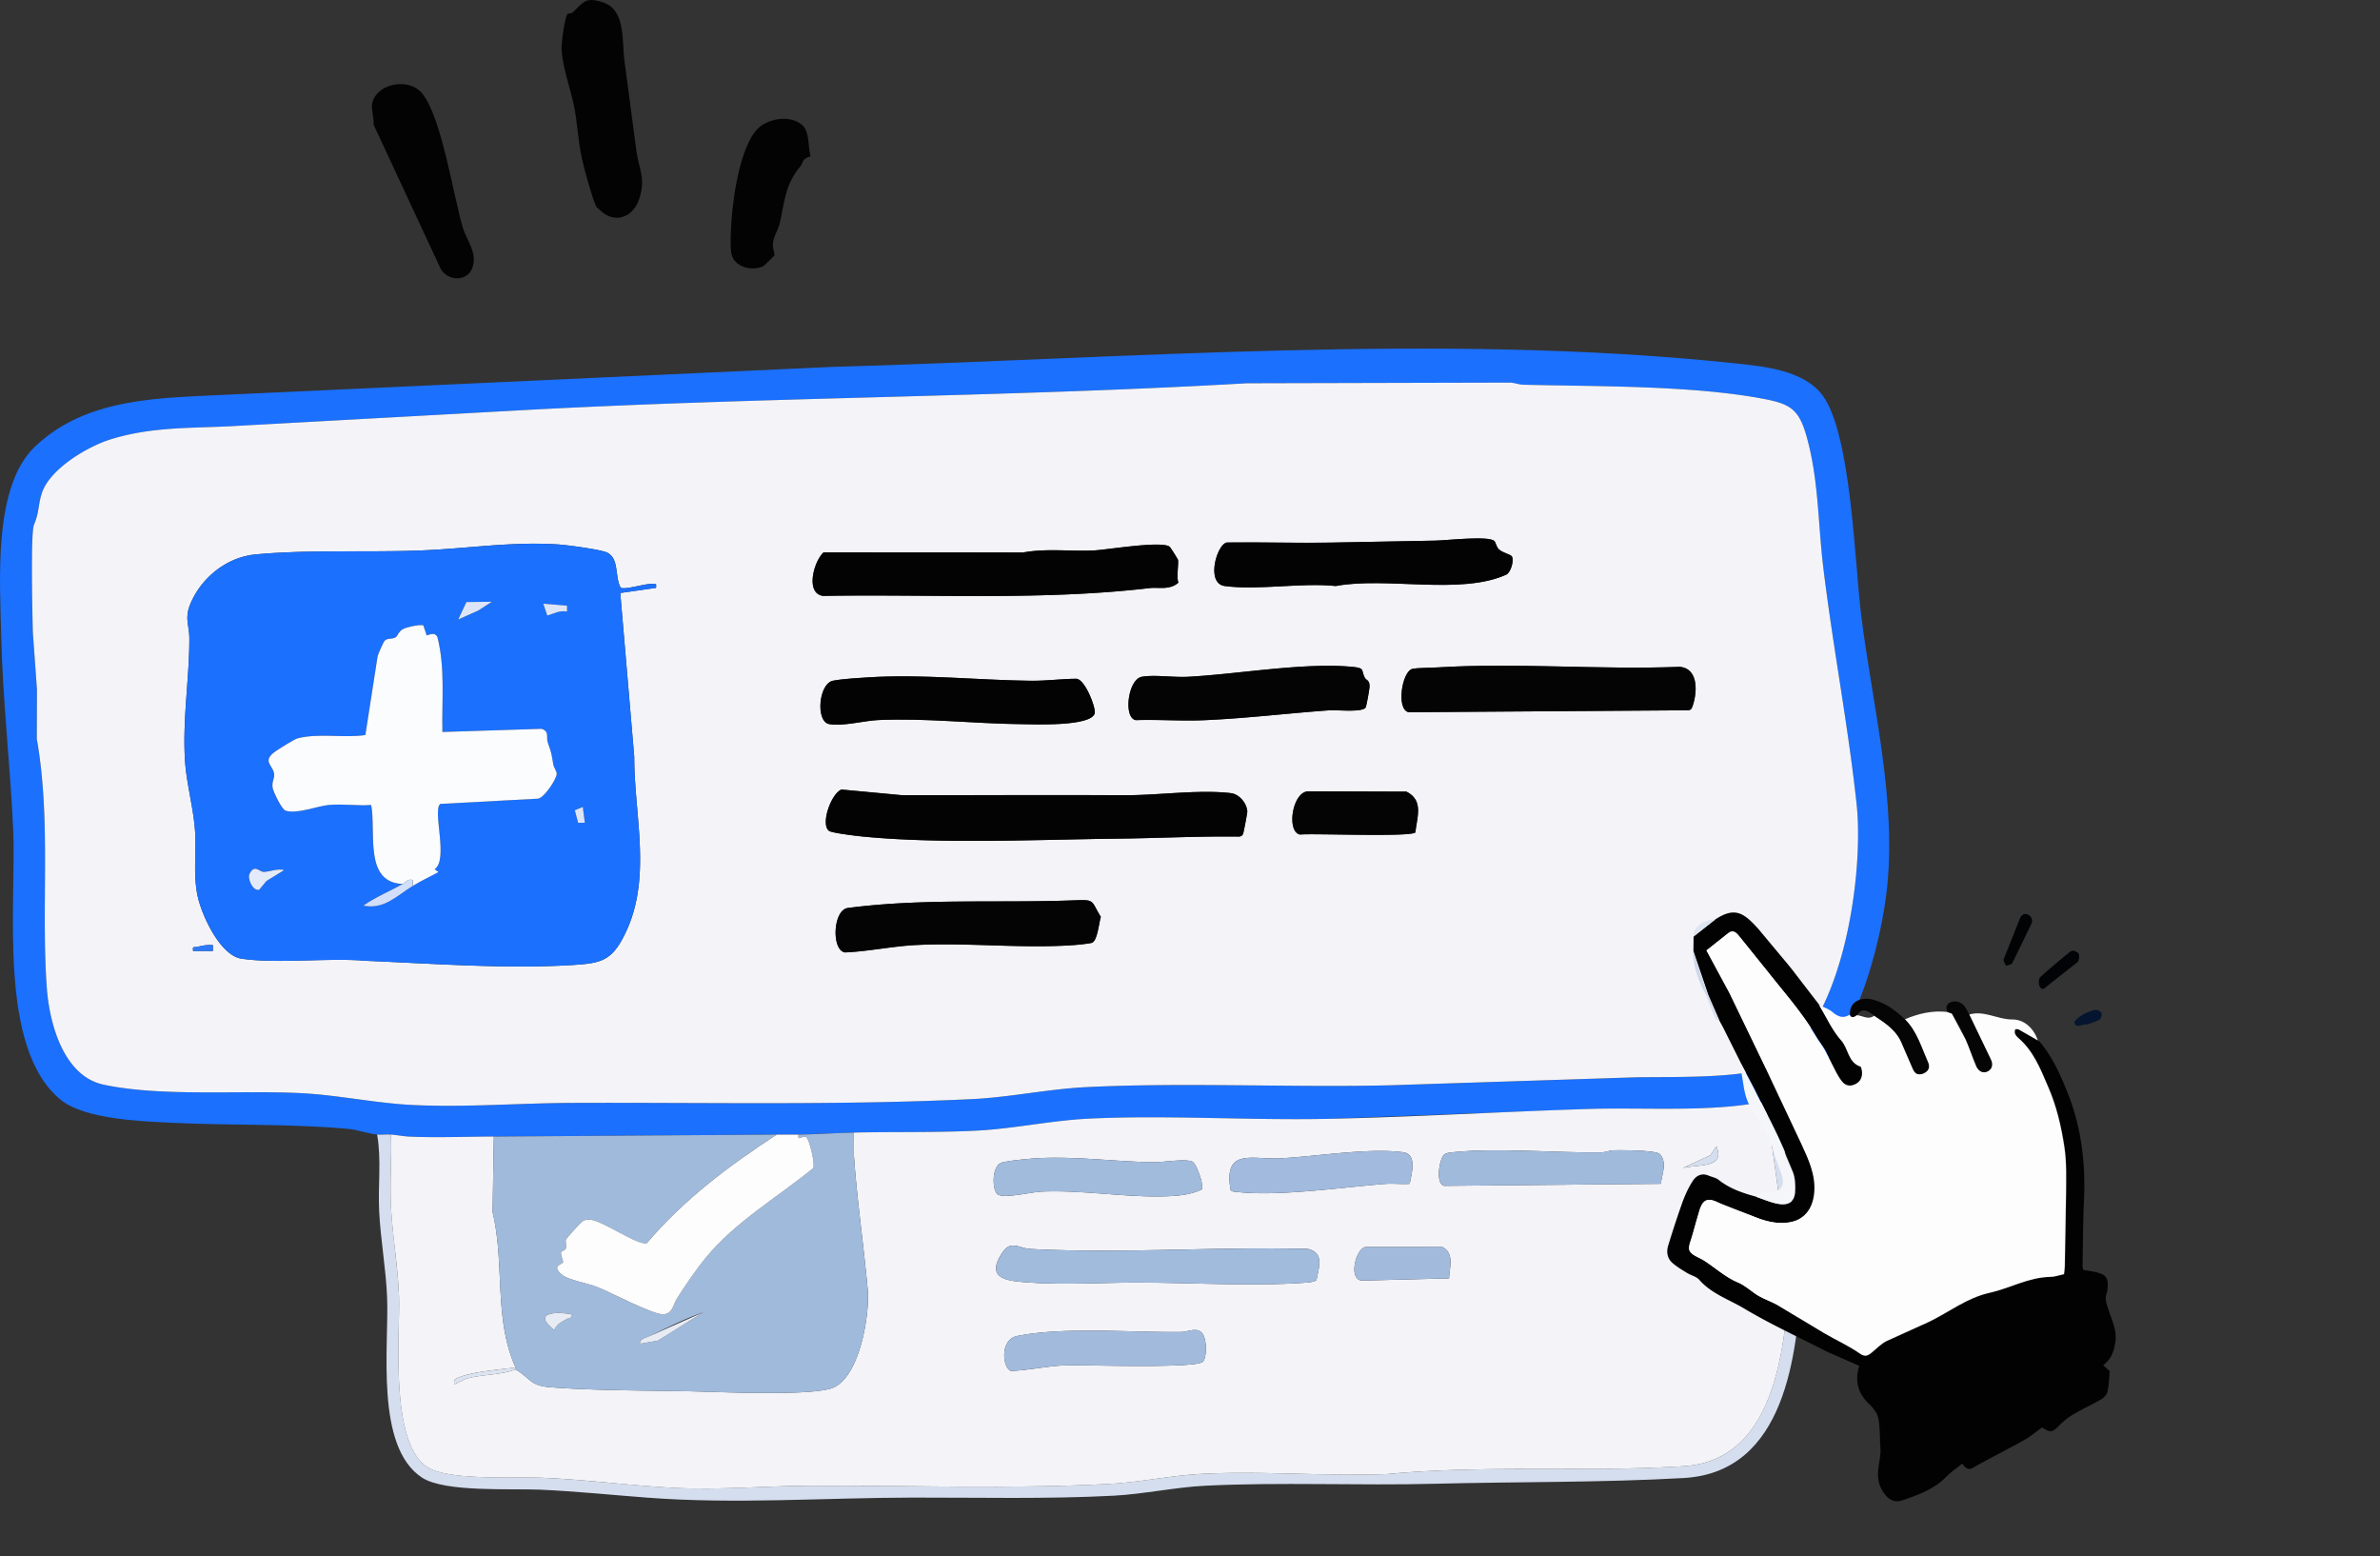
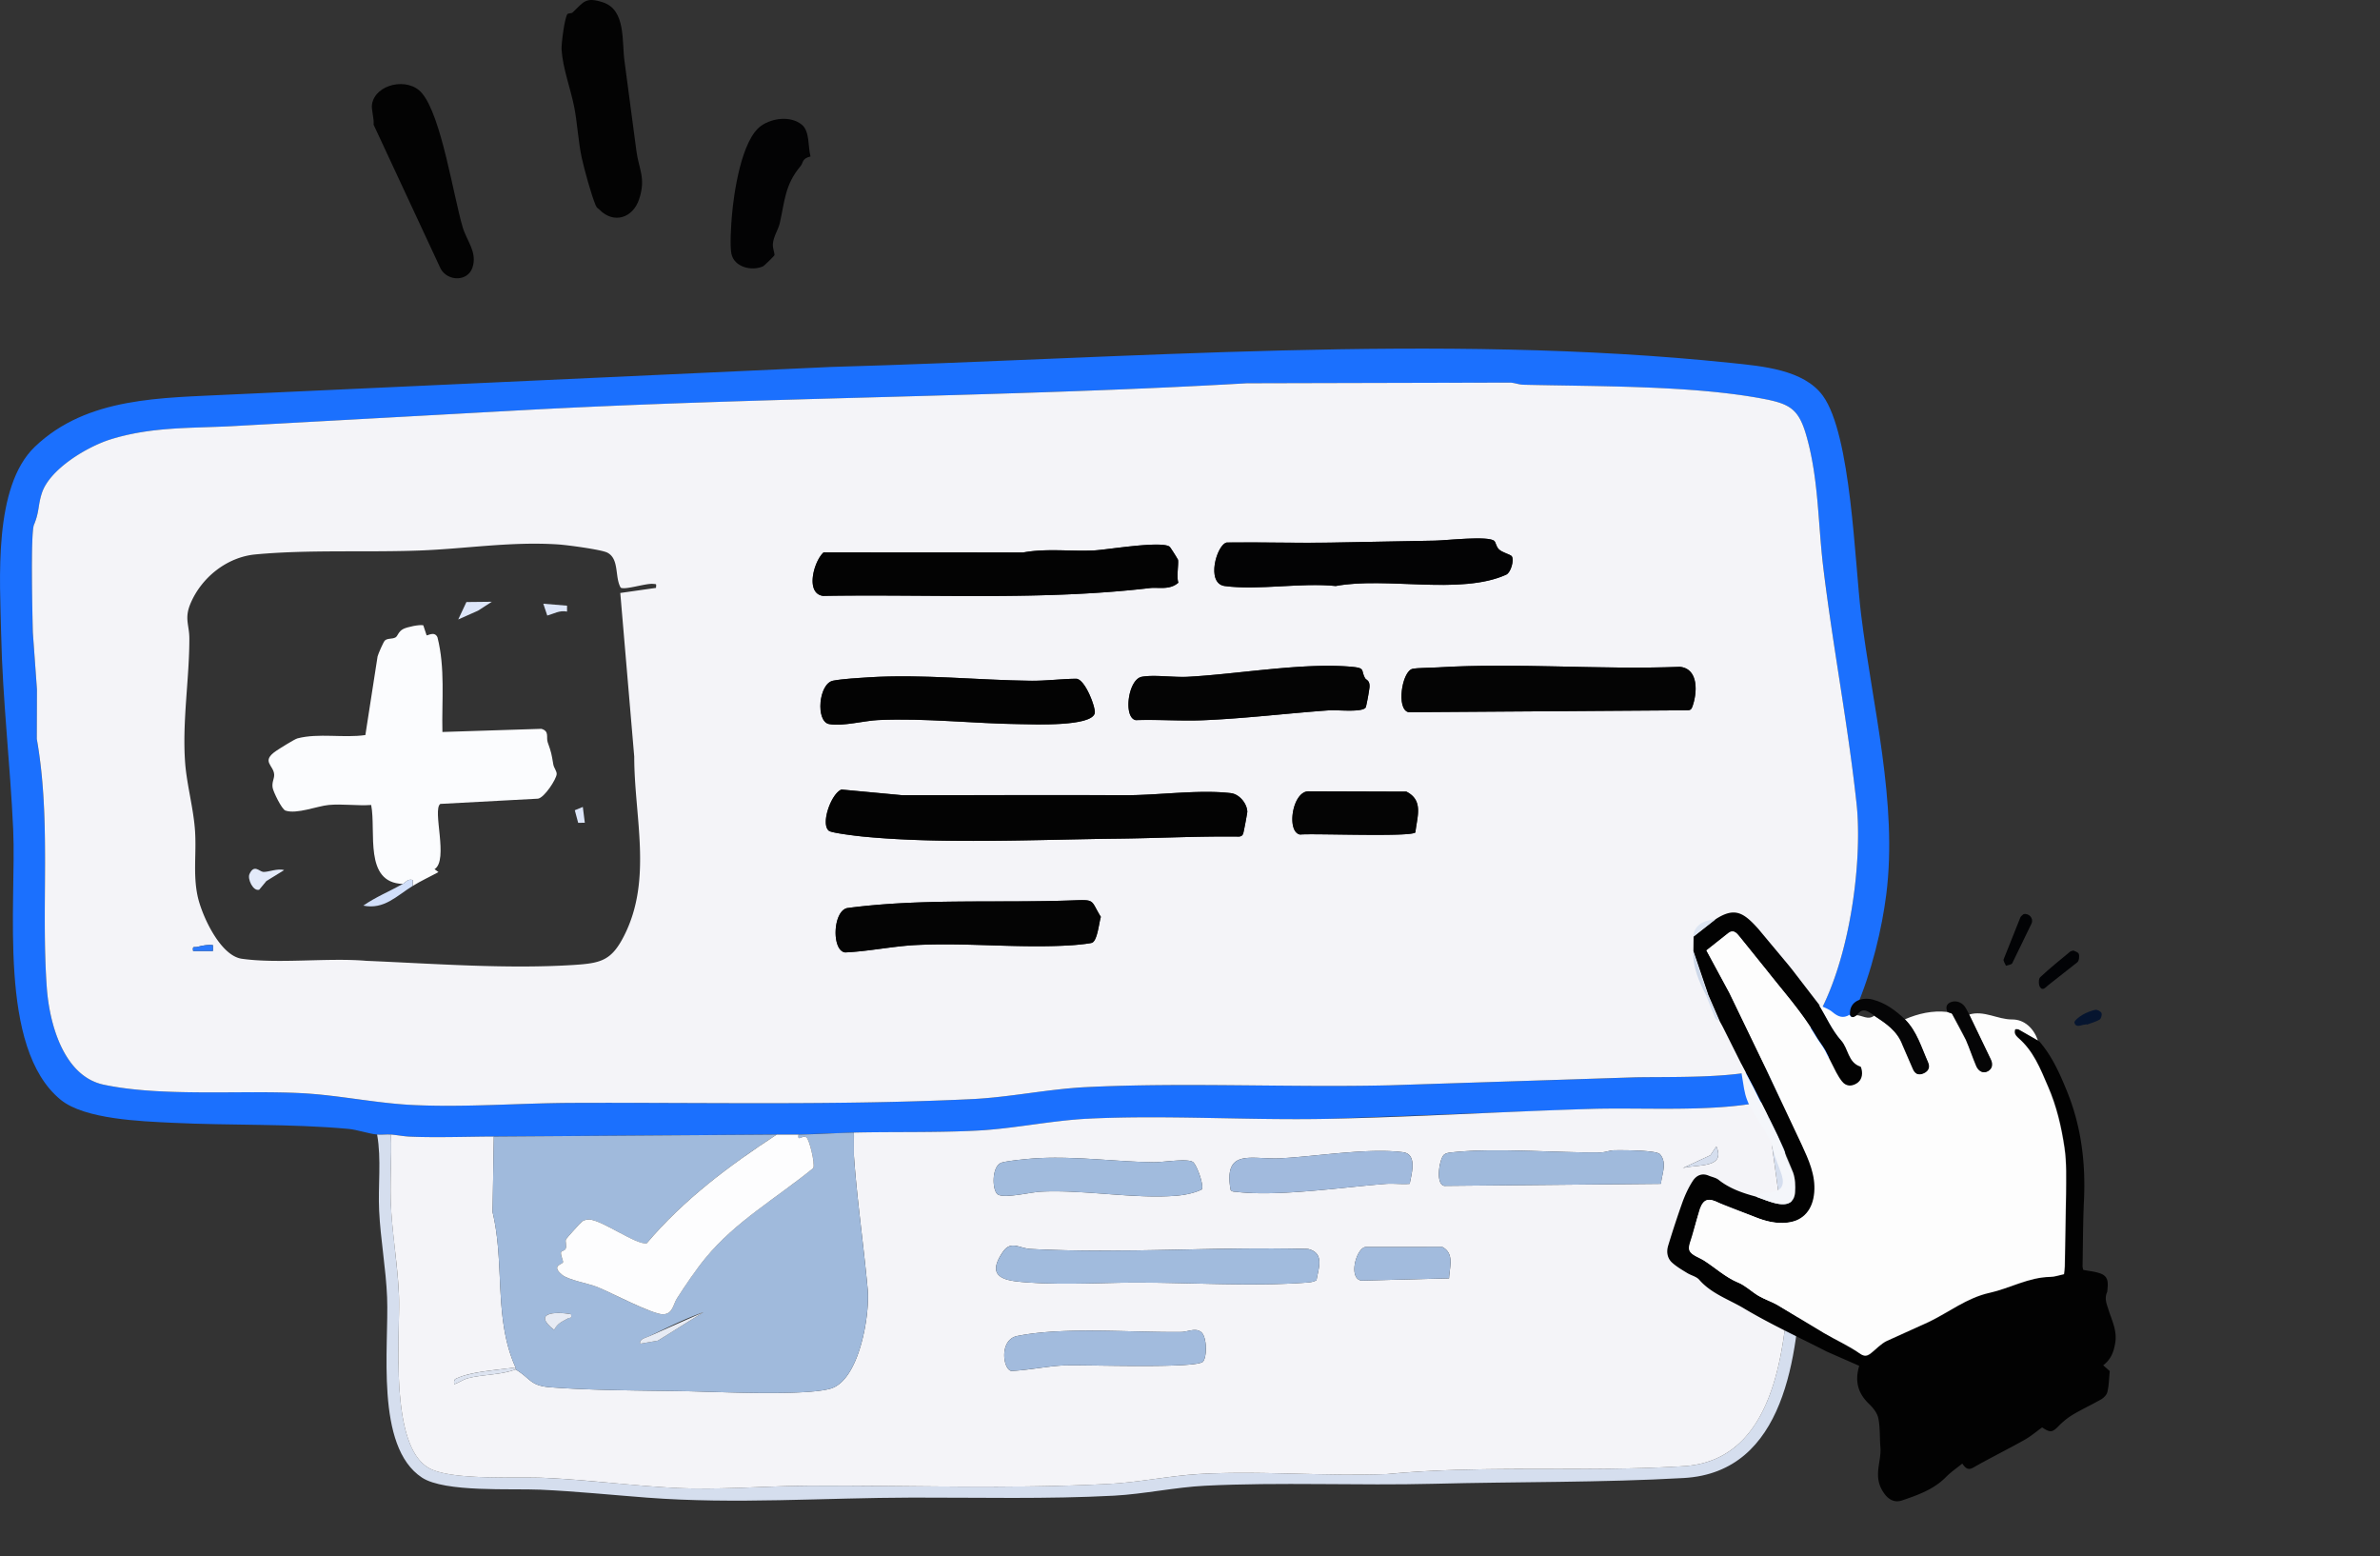
<svg xmlns="http://www.w3.org/2000/svg" width="257" height="168" fill="none">
  <rect width="100%" height="100%" fill="#333333" stroke="none" />
  <g clip-path="url(#A)">
    <path d="M191.966 118.644c-.319.118-.91.128-1.282.213-5.377 1.245-13.185.682-18.903.855l-28.405 1.071c-8.528.177-17.404-.432-25.865-.017-3.978.196-7.983 1.074-11.956 1.285-4.316.23-8.983.117-13.35.215l-5.981.213c-.782.011-1.568-.011-2.35 0l-30.548.213c-2.974.009-6.135.136-9.087.009-.626-.028-1.339-.167-2.021-.222-.491-.04-1.006.047-1.495 0-.923-.089-2.138-.524-3.123-.613-6.336-.574-12.653-.348-18.995-.657-3.328-.162-9.446-.364-12.042-2.477-6.864-5.588-4.774-21.2-5.138-29.176C1.108 82.545.277 75.526.125 68.485.001 62.626-.753 52.552 3.763 48.229c5.674-5.43 13.778-5.254 21.054-5.633l64.94-2.983c31.667-.884 65.735-3.718 97.186-.432 3.297.345 7.836.703 9.9 3.549 3.052 4.214 3.43 17.961 4.122 23.583 1.214 9.857 3.969 20.368 2.72 30.249-.885 6.994-4.302 19.318-11.719 22.079v.002zm-57.295-77.27c-26.154 1.51-52.307 1.487-78.462 2.919l-31.178 1.715c-4.514.234-8.673.051-13.095 1.427-2.493.776-6.579 3.202-7.419 5.81-.427 1.329-.256 1.996-.85 3.413-.38.91-.162 9.876-.122 11.613l.444 6.161-.017 5.343c1.572 8.858.444 17.951 1.079 26.832.278 3.888 1.805 9.567 6.144 10.49 6.259 1.329 14.75.579 21.3.914 4.074.206 8.105 1.097 12.17 1.284 5.678.262 11.441-.209 17.087-.232 14.37-.062 28.856.279 43.17-.407 4.119-.198 8.257-1.093 12.373-1.295 10.668-.524 21.941.053 32.701-.196l26.275-.852c3.636-.105 12.084.204 14.983-1.249 7.718-3.864 10.051-20.603 9.229-28.242-.921-8.532-2.572-17.058-3.604-25.592-.575-4.751-.489-9.506-1.816-14.167-.831-2.921-1.781-3.466-4.727-4.02-7.68-1.444-17.902-1.314-25.831-1.508-.506-.013-.972-.219-1.478-.23l-28.358.072.002-.002z" fill="#1b70fe" />
    <path d="M191.965 118.645l2.561 18.855c-.408 8.712-1.717 21.43-12.699 22.056-8.78.503-18.087.394-26.933.622-8.159.211-16.714-.194-24.78.213-3.202.162-6.633.904-9.82 1.072-7.248.383-14.573.194-21.779.207-9.568.017-19.102.732-28.631.006-3.849-.292-7.656-.684-11.529-.859-3.127-.142-10.333.309-12.789-1.306-5.101-3.351-3.552-14.169-3.766-19.465-.126-3.116-.714-6.259-.861-9.367-.128-2.72.258-5.526-.216-8.2.489.047 1.004-.04 1.495 0 .094 2.512-.122 5.06-.009 7.572.147 3.246.746 6.525.872 9.782.164 4.252-1.183 16.768 3.567 18.811 2.685 1.155 9.038.759 12.133.895 4.719.207 9.406.848 14.082 1.082 4.828.243 9.73-.208 14.524-.232 10.73-.053 21.817.373 32.478-.204 3.203-.173 6.629-.904 9.821-1.072 6.583-.349 13.481.271 20.097.017 10.512-1.001 21.554-.187 32.043-.852 9.982-.633 10.954-12.997 11.418-20.778l-2.562-18.642c.372-.086.964-.096 1.282-.213z" fill="#d5deee" />
    <path d="M64.765 22.661c-.192-.194-.297-.16-.446-.509-.472-1.11-1.228-3.873-1.5-5.117-.367-1.681-.468-3.671-.795-5.386-.387-2.035-1.245-4.201-1.384-6.291-.041-.611.338-3.507.635-3.839.085-.096.44-.055.562-.173 1.208-1.154 1.4-1.708 3.28-1.09 2.512.827 2.01 4.288 2.328 6.41l1.273 9.595c.258 2.018 1.053 2.936.301 5.234-.669 2.043-2.732 2.703-4.26 1.165h.004zM45.566 10.06c2.104 2.503 3.371 10.993 4.396 14.47.436 1.479 1.611 2.706 1.053 4.365-.511 1.519-2.651 1.495-3.424.132L40.343 13.46c.073-.656-.265-1.628-.173-2.201.352-2.19 3.892-2.989 5.396-1.199z" fill="#030303" />
    <path d="M86.59 13.466c.867.714.651 2.414.933 3.426-.959.232-.756.663-1.075 1.04-1.686 1.992-1.707 3.781-2.239 6.136-.162.722-.683 1.434-.75 2.256-.038.469.209 1.042.169 1.229-.019.083-1.126 1.146-1.203 1.182-1.213.575-3.177.121-3.454-1.387-.162-.884-.026-2.974.055-3.973.207-2.531 1.045-8.332 3.185-9.81 1.218-.841 3.189-1.076 4.379-.098h-.002z" fill="#030304" />
    <path d="M134.67 41.374l28.358-.072c.504.011.972.217 1.478.23 7.93.194 18.151.064 25.831 1.508 2.946.554 3.896 1.099 4.727 4.02 1.327 4.659 1.241 9.416 1.816 14.167 1.034 8.534 2.685 17.06 3.604 25.592.822 7.637-1.51 24.376-9.228 28.243-2.899 1.453-11.35 1.144-14.984 1.248l-26.275.852c-10.76.249-22.033-.328-32.701.196-4.114.203-8.254 1.1-12.373 1.295-14.314.686-28.8.346-43.17.407-5.646.024-11.409.495-17.087.233-4.065-.188-8.096-1.078-12.17-1.285-6.552-.334-15.041.415-21.3-.914-4.339-.92-5.866-6.602-6.144-10.49-.634-8.881.491-17.974-1.079-26.832l.017-5.343-.444-6.161c-.041-1.736-.258-10.703.122-11.613.592-1.417.421-2.086.85-3.413.84-2.608 4.926-5.034 7.419-5.809 4.422-1.374 8.581-1.193 13.095-1.427l31.178-1.715c26.156-1.432 52.309-1.408 78.462-2.919l-.002.002zm26.696 17.032c-.609-.603-5.221-.055-6.454-.043l-11.323.213c-3.747.062-7.415-.062-11.119-.011-1.079.205-2.288 4.423-.223 4.698 3.602.481 8.261-.386 11.982 0 5.471-1.021 13.508 1.008 18.419-1.229.506-.23.873-1.596.598-1.983-.139-.198-1.038-.403-1.391-.752-.303-.303-.322-.727-.491-.893h.002zm-94.341 5.032c-.664-1.14-.126-3.1-1.444-3.779-.649-.334-4.377-.827-5.306-.886-5.084-.335-9.965.469-14.953.656-5.798.217-12.012-.113-17.735.422-3.108.29-5.862 2.52-7.032 5.343-.656 1.581-.113 2.286-.109 3.707.015 4.31-.782 8.947-.455 13.43.173 2.371.927 5.015 1.075 7.45s-.226 4.636.276 6.968c.449 2.084 2.437 6.421 4.766 6.751 3.975.563 9.333-.13 13.447.224 7.246.302 15.197.907 22.43.443 2.924-.188 4.048-.482 5.4-3.136 3.106-6.089 1.096-12.897 1.102-19.348L66.98 64.014l3.858-.55c.028-.469.081-.394-.323-.432-.782-.077-3.05.69-3.493.405l.002.002zm59.305-4.391c-.739-.722-6.772.3-8.175.371-2.555.126-5.157-.243-7.68.224l-21.539-.013c-1.051.933-2.019 4.438-.056 4.7 11.789-.2 23.62.518 35.292-.846.923-.109 2.129.251 3.071-.584-.222-.601.048-2.086-.044-2.48a20.38 20.38 0 0 0-.872-1.374l.002.002zm21.067 14.146c-.474-.874.077-1.076-1.457-1.214-5.229-.475-12.332.807-17.732 1.084-1.453.075-3.612-.245-4.915-.002-1.494.277-2.015 4.429-.648 4.68 2.418-.083 4.858.109 7.274.011 4.544-.185 9.154-.756 13.663-1.074.782-.055 3.704.275 3.914-.358a23.54 23.54 0 0 0 .388-2.128c.047-.78-.356-.756-.489-.999h.002zm7.78-1.142c-.739.045-2.04.04-2.627.149-1.169.217-1.82 4.435-.427 4.689l30.122-.211c.282-.009.395-.102.491-.362.543-1.453.737-4.129-1.343-4.331-8.641.337-17.615-.46-26.218.068l.002-.002zm-61.308 1.065c-1.068.066-2.912.175-3.905.366-1.576.305-1.867 4.423-.431 4.685s3.764-.366 5.332-.435c5.078-.226 10.309.388 15.381.443 1.292.015 7.681.294 7.974-1.204.113-.579-1.036-3.632-1.989-3.698-1.653.013-3.257.237-4.917.219-5.717-.066-11.745-.726-17.444-.375v-.002zm-3.004 12.115c-1.126.443-2.288 3.747-1.352 4.461.308.234 3.042.556 3.655.616 8.487.831 18.937.322 27.544.226 4.354-.049 8.688-.275 13.041-.222.268-.013.413-.094.498-.356.051-.151.44-2.199.436-2.316-.028-.886-.84-1.909-1.786-2.019-3.499-.407-7.906.251-11.548.226-7.921-.055-15.945 0-23.925 0l-6.564-.614.002-.002zm61.975 4.621c.184-1.691.908-3.449-.976-4.395l-10.621-.034c-1.722.104-2.335 4.393-.861 4.668 1.513-.136 12.129.298 12.461-.239h-.003zm-36.755 7.337c-8.188.313-16.434-.234-24.583.835-1.587.313-1.715 4.632-.233 4.793 2.523-.115 5.159-.675 7.654-.798 5.637-.282 11.279.389 16.893.017.416-.028 1.805-.162 2.091-.258.596-.2.763-2.167.968-2.797-1.092-1.76-.596-1.875-2.79-1.792zm-93.093 4.838c-.56-.049-1.104.036-1.643.183-.365.1-.594-.153-.494.454h2.136v-.637zm167.691 16.831l2.562 18.643c-.462 7.782-1.436 20.146-11.418 20.777-10.489.665-21.531-.149-32.043.852-6.618.254-13.514-.366-20.097-.017-3.192.168-6.618.899-9.82 1.072-10.662.577-21.749.151-32.479.204-4.796.024-9.698.475-14.524.232-4.674-.234-9.363-.875-14.082-1.082-3.095-.136-9.448.262-12.134-.895-4.751-2.043-3.401-14.559-3.567-18.811-.126-3.255-.724-6.536-.872-9.782-.113-2.512.103-5.06.009-7.572.681.056 1.395.194 2.021.222 2.952.128 6.114 0 9.087-.009l-.133 8.166c1.342 5.571.098 11.502 2.482 16.76-1.722.253-4.514.421-6.086 1.067-.427.175-.62.181-.536.743.521-.17.923-.498 1.487-.647 1.624-.424 3.523-.333 5.135-.95 1.63.967 1.54 1.755 3.73 1.926 4.458.345 9.999.351 14.526.426 3.482.057 12.947.541 15.761-.279 3.095-.904 4.255-7.949 4.007-10.701-.436-4.804-1.158-9.668-1.491-14.491-.056-.812.032-1.638 0-2.448 4.366-.098 9.034.015 13.349-.215 3.974-.211 7.979-1.089 11.957-1.285 8.463-.415 17.337.196 25.865.017 9.439-.196 18.956-.786 28.405-1.071 5.718-.173 13.526.39 18.903-.855l-.005.003zm-8.972 7.241c1.575-.428 4.666.062 3.628-2.339l-.643.952-2.985 1.387zm-2.358 1.696c.092-1.053.703-2.244-.096-3.188-.389-.46-4.136-.443-4.924-.432-.504.006-.972.226-1.478.23-4.954.055-11.292-.522-16.034-.008-.295.032-.684.063-.904.268-.498.464-.938 3.198.051 3.353l23.383-.223h.002zm-27.13 0c.199-1.066.853-3.211-.726-3.411-3.772-.48-9.314.451-13.249.66-3.016.16-6.171-1.18-5.361 3.413.151.219.414.183.645.211 4.42.535 11.439-.503 16.034-.861.88-.068 1.779.056 2.66-.012h-.003zm-22.455.615c.271-.439-.524-2.614-.929-2.948-.552-.45-3.279.021-4.279.006-4.123-.062-8.455-.671-12.593-.432-.827.047-3.102.26-3.8.471-1.12.338-1.06 3.133-.37 3.468.814.394 3.484-.273 4.584-.33 4.619-.239 9.993.79 14.546.445.95-.073 1.991-.269 2.841-.68zm56.641 2.591c-1.256.5-2.591.856-3.832 1.395-.263.115-.857.205-.866.518l4.7-.209v-1.704h-.002zm-5.127 1.919h-.425v.209h.425v-.209zm-39.124 5.288c.226-1.344.897-2.944-.917-3.383-9.984-.264-19.973.524-29.913.006-1.324-.068-2.155-.986-3.065.358-2.015 2.974.66 3.117 3.052 3.274 3.954.262 7.909-.014 11.758-.006 5.635.015 12.388.42 17.953.006.393-.029.784-.059 1.13-.259l.002.004zm14.316-.207c.056-1.248.599-2.669-.715-3.383l-8.336.004c-.989.186-1.843 3.366-.427 3.624l9.478-.243v-.002zm-26.728 5.837c-.593-.556-1.506-.055-2.181-.046-5.306.072-12.695-.586-17.724.432-1.967.398-1.55 3.605-.632 3.773 1.876-.081 3.892-.52 5.736-.601s14.344.384 14.968-.411c.444-.567.408-2.606-.167-3.145v-.002z" fill="#f4f4f8" />
    <path d="M92.205 122.267v2.447c.333 4.824 1.055 9.687 1.491 14.491.25 2.753-.91 9.798-4.007 10.701-2.813.82-12.277.337-15.761.279-4.527-.077-10.068-.083-14.526-.426-2.19-.17-2.102-.956-3.73-1.926v-.213c-2.384-5.258-1.141-11.189-2.482-16.759l.132-8.166 30.548-.213c-5.138 3.355-10.049 7.026-14.031 11.732-1.087.226-4.77-2.474-6.178-2.559a1.38 1.38 0 0 0-.79.19c-.111.068-1.7 1.817-1.752 1.936-.122.279.107.639-.032 1.004-.098.26-.487.249-.511.407-.056.372.299.973.203 1.105-.164.222-1.258.354-.092 1.317.701.577 2.852.935 3.805 1.319 1.421.573 5.977 2.976 7.105 2.948 1.06-.026 1.081-1.05 1.5-1.706.899-1.409 2.038-3.09 3.091-4.374 3.234-3.943 7.724-6.506 11.634-9.704.212-.511-.444-3.121-.743-3.315-.453-.292-.976.535-.857-.302 2.004-.028 3.982-.169 5.981-.213h.002zm-30.55 19.599c-1.788-.307-4.178-.141-1.818 1.702.397-.762.867-.88 1.512-1.257.197-.115.421.109.306-.447v.002zm14.315-.211c-1.982.686-3.928 1.679-5.843 2.586-.37.175-1.136.307-.991.818l1.908-.332 4.928-3.072h-.002z" fill="#a0badc" />
    <path d="M86.223 122.479c-.122.838.404.011.857.303.299.194.955 2.804.743 3.315-3.909 3.198-8.402 5.76-11.634 9.704-1.053 1.284-2.192 2.965-3.091 4.373-.419.656-.438 1.679-1.5 1.707-1.128.027-5.684-2.378-7.105-2.949-.953-.383-3.104-.741-3.804-1.318-1.166-.961-.071-1.095.092-1.317.098-.132-.258-.735-.203-1.106.023-.157.412-.149.511-.407.139-.364-.09-.726.032-1.003.053-.119 1.641-1.868 1.752-1.936.231-.141.521-.207.79-.19 1.406.085 5.091 2.784 6.178 2.559 3.982-4.706 8.893-8.377 14.031-11.732h2.35l.002-.003z" fill="#fdfdfe" />
-     <path d="M67.025 63.438c.442.285 2.711-.481 3.493-.405.406.04.352-.036.322.432l-3.858.55 1.506 17.669c-.006 6.449 2.004 13.257-1.102 19.348-1.354 2.654-2.478 2.946-5.4 3.136-7.233.464-15.184-.143-22.43-.443-4.114-.354-9.472.338-13.447-.224-2.331-.33-4.317-4.666-4.766-6.751-.502-2.333-.135-4.629-.276-6.968s-.901-5.079-1.075-7.45c-.327-4.482.47-9.12.455-13.43-.004-1.421-.547-2.126.109-3.707 1.171-2.823 3.924-5.053 7.032-5.343 5.723-.535 11.937-.204 17.735-.422 4.988-.185 9.869-.991 14.953-.656.927.062 4.657.552 5.306.886 1.318.68.778 2.637 1.444 3.779l-.002-.002zM53.11 64.961l-2.745.032-.884 1.883 2.14-.952 1.489-.961v-.002zm8.122.424l-2.563-.213.429 1.278c.748-.202 1.299-.586 2.136-.428v-.637h-.002zM44.568 95.637c.882-.545 1.863-.997 2.775-1.493l-.425-.315c1.557-.961-.271-6.421.626-7.045l10.542-.565c.692-.096 2.004-2.118 2.021-2.657.013-.339-.297-.656-.363-1.04-.199-1.17-.205-1.268-.602-2.382-.194-.547.216-1.204-.688-1.462l-10.685.341c-.079-3.43.316-6.877-.534-10.226-.323-.707-1.087-.136-1.173-.211l-.357-1.08c-.421-.102-1.737.183-2.149.39-.555.279-.602.771-.846.914-.35.207-.867.066-1.156.341-.152.145-.72 1.444-.786 1.719l-1.318 8.485c-2.337.341-5.05-.236-7.331.358-.312.081-1.901 1.08-2.288 1.34-1.698 1.146-.282 1.549-.229 2.559.023.456-.265.81-.167 1.425.068.43.985 2.335 1.384 2.471 1.213.413 3.429-.486 4.663-.605 1.461-.141 3.11.107 4.595 0 .558 2.887-.831 8.389 3.418 8.524-1.425.79-2.976 1.434-4.272 2.341 2.247.456 3.582-1.042 5.34-2.128h.004zm18.369-8.524l-.867.356.363 1.357.718-.008-.214-1.707v.002zM30.68 93.934c-.688-.226-1.73.23-2.254.192-.408-.03-.989-.88-1.489.241-.235.524.399 1.888 1.055 1.681l.775-.937 1.914-1.176h-.002z" fill="#1b70fe" />
    <path d="M90.866 85.232l6.565.614h23.926c3.642.025 8.049-.633 11.548-.226.946.111 1.758 1.133 1.786 2.02a40.44 40.44 0 0 1-.436 2.316c-.088.26-.231.343-.498.356-4.353-.053-8.688.173-13.041.222-8.609.096-19.057.605-27.544-.226-.615-.06-3.35-.381-3.655-.616-.936-.714.226-4.018 1.352-4.461l-.002.002zm35.465-26.185a19.55 19.55 0 0 1 .872 1.374c.091.394-.178 1.879.044 2.48-.942.835-2.149.475-3.071.584-11.673 1.361-23.503.645-35.293.846-1.963-.262-.995-3.766.056-4.7l21.539.013c2.523-.467 5.125-.098 7.68-.224 1.403-.068 7.436-1.093 8.175-.371l-.002-.002z" fill="#030303" />
    <path d="M155.176 72.052c8.603-.528 17.577.269 26.218-.068 2.081.204 1.886 2.88 1.344 4.331-.097.26-.212.352-.492.362l-30.122.211c-1.393-.254-.741-4.472.427-4.689.587-.109 1.888-.104 2.628-.149l-.003.002z" fill="#040404" />
    <path d="M161.366 58.407c.169.168.188.59.492.893.35.349 1.249.554 1.39.752.274.388-.094 1.751-.598 1.983-4.911 2.237-12.947.209-18.418 1.229-3.721-.386-8.38.484-11.982 0-2.066-.277-.857-4.493.222-4.698 3.704-.051 7.415.07 11.119.011l11.324-.213c1.232-.013 5.845-.56 6.453.043h-.002z" fill="#030304" />
    <path d="M93.87 73.116c5.701-.352 11.73.309 17.444.375 1.662.019 3.264-.207 4.917-.219.951.066 2.1 3.119 1.989 3.698-.291 1.498-6.68 1.219-7.974 1.204-5.072-.057-10.303-.669-15.381-.443-1.568.07-3.841.707-5.332.435s-1.145-4.38.431-4.685c.993-.192 2.837-.3 3.905-.366v.002z" fill="#030303" />
    <path d="M116.085 97.19c2.196-.085 1.699.032 2.79 1.792-.205.629-.372 2.594-.968 2.797-.286.096-1.672.23-2.091.257-5.616.373-11.255-.298-16.893-.017-2.497.124-5.133.686-7.654.799-1.483-.162-1.354-4.48.233-4.793 8.15-1.07 16.395-.52 24.583-.835zm31.312-23.996c.133.243.536.217.489.999a24.2 24.2 0 0 1-.388 2.128c-.212.633-3.132.302-3.914.358-4.509.317-9.119.888-13.663 1.074-2.414.098-4.856-.092-7.274-.011-1.369-.251-.846-4.403.648-4.68 1.303-.243 3.462.077 4.915.002 5.4-.275 12.501-1.559 17.732-1.084 1.534.139.983.341 1.457 1.214h-.002zm5.444 16.659c-.329.537-10.948.102-12.461.239-1.474-.275-.858-4.563.861-4.668l10.621.034c1.887.946 1.16 2.704.977 4.395h.002z" fill="#040404" />
    <path d="M22.992 102.028v.637h-2.136c-.1-.608.128-.354.494-.454.538-.147 1.083-.232 1.643-.183z" fill="#2b7afd" />
    <path d="M142.157 138.208c-.346.2-.739.23-1.13.26-5.567.413-12.319.008-17.952-.006-3.85-.011-7.804.266-11.758.006-2.395-.158-5.067-.3-3.053-3.274.91-1.345 1.741-.429 3.066-.358 9.942.517 19.928-.271 29.913-.007 1.814.439 1.143 2.039.916 3.383l-.002-.004z" fill="#a1bbdd" />
    <path d="M179.352 127.795l-23.383.224c-.989-.156-.549-2.889-.051-3.354.22-.204.609-.236.904-.268 4.74-.511 11.078.064 16.034.009.504-.007.972-.224 1.478-.231.788-.01 4.533-.027 4.924.433.799.944.188 2.135.096 3.187h-.002z" fill="#a0badc" />
    <path d="M129.767 128.41c-.85.411-1.89.609-2.841.68-4.552.345-9.927-.684-14.545-.446-1.098.058-3.771.725-4.585.331-.692-.335-.749-3.13.37-3.469.699-.213 2.974-.424 3.8-.47 4.138-.239 8.47.37 12.593.432 1.002.015 3.73-.456 4.279-.006.406.332 1.201 2.507.929 2.948z" fill="#a1bbdd" />
    <path d="M129.746 143.838c.575.537.611 2.578.167 3.145-.624.794-13.041.328-14.968.411s-3.86.52-5.736.601c-.919-.169-1.335-3.375.632-3.773 5.029-1.016 12.418-.36 17.724-.433.673-.008 1.585-.509 2.181.047v.002z" fill="#a2bbdd" />
    <path d="M152.224 127.795c-.878.068-1.78-.057-2.66.013-4.593.358-11.614 1.395-16.034.861-.229-.028-.492.008-.645-.211-.81-4.593 2.345-3.253 5.361-3.413 3.935-.209 9.477-1.14 13.249-.661 1.579.201.925 2.348.726 3.411h.003z" fill="#a1badd" />
    <path d="M156.474 138.001l-9.478.243c-1.419-.258-.564-3.436.427-3.624l8.335-.004c1.314.716.769 2.135.716 3.383v.002z" fill="#a2bbdd" />
    <path d="M186.408 131.001v1.704l-4.697.209c.008-.315.602-.405.865-.518 1.241-.539 2.576-.894 3.832-1.395z" fill="#d5deee" />
    <path d="M55.676 147.618v.213c-1.613.618-3.512.526-5.135.95-.564.147-.966.478-1.487.648-.083-.56.109-.569.536-.744 1.574-.643 4.366-.813 6.086-1.067z" fill="#dce3f0" />
    <path d="M181.711 126.099l2.984-1.387.643-.952c1.036 2.401-2.055 1.911-3.627 2.339zm-.428 6.821h-.426v.209h.426v-.209z" fill="#d5deee" />
    <path d="M75.969 141.655l-4.928 3.072-1.908.333c-.145-.512.622-.644.991-.818l5.843-2.587h.002zm-14.313.211c.115.556-.109.332-.306.447-.645.377-1.115.492-1.512 1.257-2.361-1.843.03-2.009 1.818-1.702v-.002z" fill="#e7ebf4" />
    <path d="M43.499 95.424c-4.249-.134-2.86-5.637-3.418-8.524-1.485.107-3.134-.141-4.595 0-1.235.119-3.45 1.018-4.663.605-.399-.136-1.316-2.041-1.384-2.471-.096-.614.192-.967.167-1.425-.053-1.012-1.468-1.412.229-2.559.387-.26 1.974-1.259 2.288-1.34 2.279-.594 4.994-.017 7.331-.358l1.318-8.485c.066-.275.632-1.574.786-1.719.286-.273.803-.134 1.156-.341.244-.143.291-.635.846-.914.412-.207 1.728-.492 2.149-.39l.357 1.08c.085.075.85-.494 1.173.211.848 3.349.455 6.796.534 10.226l10.685-.341c.906.258.493.914.688 1.462.397 1.114.402 1.212.602 2.382.066.386.376.701.363 1.04-.019.539-1.331 2.561-2.021 2.656l-10.542.565c-.897.622.931 6.084-.626 7.045l.425.315c-.912.499-1.893.948-2.775 1.493v-.639c-.549-.153-.763.256-1.068.426h-.004z" fill="#fbfcfe" />
    <path d="M43.499 95.424c.305-.17.519-.579 1.068-.426v.639c-1.756 1.086-3.093 2.584-5.338 2.128 1.297-.907 2.848-1.551 4.272-2.341h-.002z" fill="#d1dffa" />
    <path d="M30.68 93.934l-1.914 1.176-.775.937c-.656.207-1.29-1.157-1.055-1.681.5-1.121 1.081-.271 1.489-.241.526.038 1.568-.418 2.254-.192h.002z" fill="#e3eaf9" />
    <path d="M53.11 64.962l-1.489.961-2.14.952.884-1.883 2.745-.03zm8.122.424v.637c-.837-.16-1.389.224-2.136.428l-.429-1.278 2.563.213h.002zm1.704 21.727l.214 1.706-.718.008-.363-1.359.867-.356z" fill="#dde6f9" />
  </g>
  <path d="M185.243 99.24c2.056-1.329 3.008-.771 4.627 1.038l3.299 3.954.396.494 2.916 3.79c.778 1.285 1.399 2.708 2.385 3.819.793.884.722 2.377 2.081 2.818.068.018.101.174.123.283.147.628-.008 1.213-.548 1.544-.527.321-1.138.35-1.576-.233-.243-.307-.443-.647-.627-.983l-1.172-2.316c-.314-.577-.735-1.074-1.065-1.648-1.517-2.569-3.519-4.777-5.345-7.112l-2.867-3.556c-.302-.36-.63-.804-1.167-.416l-2.393 1.895 2.48 4.587 3.893 8.064 3.937 8.355c.742 1.617 1.496 3.248 1.339 5.117-.153 1.803-1.121 3.052-2.929 3.265-1.168.129-2.279-.136-3.366-.56l-4.051-1.588c-1.059-.519-1.622-.451-2.008.661-.337.923-.562 1.872-.811 2.825-.141.574-.521 1.287-.304 1.705.23.48.997.694 1.53 1.031 1.229.792 2.293 1.806 3.697 2.384.811.344 1.469 1.011 2.235 1.453.655.376 1.387.614 2.042.99l5.025 3.027 3.796 2.161c.565.411.857.334 1.275-.005.55-.439 1.038-.987 1.664-1.296l4.545-2.057c2.195-1.049 4.129-2.613 6.592-3.157 2.198-.489 4.213-1.663 6.534-1.714.495-.006.977-.187 1.499-.295l.086-.839.136-7.869c.001-1.641.071-3.297-.165-4.906-.343-2.276-.856-4.51-1.791-6.664-.842-1.905-1.582-3.823-3.217-5.239-.138-.117-.267-.269-.335-.442a.75.75 0 0 1 .017-.466c.021-.054.283-.043.393.015l2.065 1.18-.019-.012c.06.053.116.09.16.145 1.343 1.574 2.177 3.44 2.943 5.329 1.538 3.767 2.018 7.681 1.839 11.708-.114 2.388-.108 4.759-.156 7.15-.002.146.049.314.073.431.705.146 1.454.194 2.049.476.77.385.605 1.191.541 1.903-.335.695-.052 1.311.146 1.952.372 1.166.95 2.265.713 3.59-.16.951-.457 1.752-1.293 2.381l.707.625c-.077.804-.086 1.545-.255 2.255-.067.306-.382.623-.671.797-.981.561-2.033 1.048-3.01 1.625-.558.327-1.087.753-1.55 1.223-.703.723-.918.784-1.815.182-.616.437-1.214.959-1.906 1.347-1.819 1.02-3.699 1.946-5.515 2.982-.545.308-.827.123-1.201-.425-.619.502-1.252.934-1.776 1.465-1.314 1.338-3.028 1.929-4.712 2.507-1.069.368-1.814-.363-2.29-1.328-.745-1.552.059-2.962-.064-4.415-.088-1.047-.016-2.11-.229-3.138-.119-.568-.575-1.123-1.012-1.545-1.149-1.11-1.559-2.381-1.046-4.097l-3.505-1.539c-2.974-1.527-6.036-2.93-8.919-4.647-1.633-.977-3.533-1.598-4.844-3.097-.302-.36-.887-.474-1.316-.742-.567-.346-1.141-.682-1.631-1.124-.523-.485-.617-1.172-.413-1.832a105.31 105.31 0 0 1 1.56-4.736c.287-.766.633-1.529 1.082-2.223.373-.589.973-.909 1.711-.599.357.153.802.223 1.096.463 1.196.946 2.596 1.427 4.049 1.815.709.243 1.387.533 2.098.71 1.31.322 2.031-.08 2.135-1.182.049-.701.02-1.467-.214-2.125-.481-1.379-1.09-2.707-1.705-4.025-.823-1.731-1.697-3.434-2.564-5.147l-1.355-2.571-1.932-3.864c-.111-.221-.242-.462-.368-.679l-1.259-2.891-1.609-4.736.016-1.563 2.366-1.873z" fill="#020202" />
  <path d="M220.061 112.321l-2.065-1.18c-.11-.058-.369-.053-.393-.016-.052.141-.079.325-.017.467.066.165.196.317.335.442 1.639 1.398 2.393 3.306 3.217 5.239.943 2.152 1.455 4.386 1.791 6.664.236 1.609.169 3.28.165 4.906l-.137 7.869c-.004.293-.059.573-.085.838-.522.109-1.005.29-1.499.295-2.325.036-4.336 1.226-6.534 1.715-2.463.544-4.404 2.109-6.592 3.156l-4.545 2.058c-.611.305-1.098.853-1.665 1.296-.426.332-.719.409-1.274.005-1.173-.837-2.546-1.422-3.796-2.161l-5.025-3.027c-.655-.376-1.387-.614-2.042-.99-.767-.45-1.426-1.117-2.235-1.453-1.381-.583-2.461-1.601-3.697-2.385-.533-.336-1.292-.552-1.53-1.031-.201-.421.155-1.129.304-1.704l.811-2.825c.41-1.117.965-1.184 2.008-.661 1.293.633 2.711 1.045 4.051 1.588 1.089.432 2.19.69 3.366.56 1.811-.197 2.783-1.464 2.929-3.265.156-1.869-.597-3.5-1.339-5.117l-3.937-8.355-3.893-8.064-2.48-4.588 2.393-1.894c.545-.39.863.048 1.167.415l2.867 3.557c1.835 2.341 3.827 4.535 5.345 7.112.33.573.751 1.071 1.065 1.648l1.172 2.316c.184.335.387.691.627.983.442.566 1.049.554 1.576.233.542-.324.695-.916.548-1.544-.022-.109-.07-.262-.123-.283-1.352-.443-1.288-1.935-2.081-2.818-.986-1.111-1.603-2.519-2.385-3.819.496.238 1.051.407 1.458.762.599.501 1.147.712 1.844.275.198.405.451.215.701.049.66.009 1.281.571 1.946.059 1.248.805 2.468 1.632 3.03 3.124l1.108 2.557c.233.577.584.781 1.186.509.54-.258.641-.709.444-1.189-.705-1.592-1.184-3.312-2.468-4.606 1.462-.628 2.982-.977 4.57-.803.178.077.467.098.543.229l1.483 2.796c.417.912.703 1.901 1.114 2.823.218.499.687.841 1.212.553.477-.246.584-.747.324-1.294l-2.316-4.817c1.634-.502 3.093.536 4.682.523 1.316-.005 2.321.964 2.771 2.268z" fill="#fdfdfd" />
  <path d="M187.996 114.845l1.355 2.57 2.564 5.147 1.705 4.025c.234.658.263 1.424.214 2.125-.081 1.098-.802 1.499-2.135 1.183-.727-.174-1.412-.462-2.098-.71.296-.143.58-.299.885-.395.199-.058.418-.022.632-.05 1.214-.138 1.636-.73 1.277-1.907-.289-.923-.734-1.813-.948-2.768-.487-2.028-2.103-3.472-2.803-5.357-.285-.746-.374-1.564-.506-2.357-.103-.499-.112-1.009-.142-1.506z" fill="#f4f6fa" />
  <path d="M200.47 109.614c-.242.164-.504.348-.701-.05-.111-1.553 1.368-1.941 2.425-1.665 1.39.353 2.513 1.184 3.537 2.166 1.285 1.293 1.756 3.015 2.468 4.606.215.484.112.928-.443 1.189-.587.268-.95.084-1.187-.509l-1.108-2.557c-.554-1.494-1.797-2.316-3.029-3.124-1.031-.778-1.374-.788-1.962-.056zm12.19-.071l2.316 4.816c.277.552.15 1.034-.324 1.295-.536.274-.998-.069-1.212-.553l-1.114-2.823c-.443-.957-.964-1.864-1.483-2.796-.076-.131-.357-.154-.543-.229-.214-.483-.164-.868.385-1.079.612-.225 1.294.089 1.604.682l.371.687z" fill="#050506" />
  <path d="M218.513 98.684c.6-.124 1.096.463.866.998l-2.089 4.301c-.08.163-.44.189-.683.272-.08-.227-.32-.527-.244-.705l1.802-4.51c.058-.15.268-.275.348-.357z" fill="#020305" />
  <path d="M223.887 102.613c.128.07.53.166.589.373.086.258.026.75-.169.904l-3.115 2.451c-.267.202-.597.685-.905.22-.164-.242-.171-.898.022-1.068 1.025-.969 2.156-1.862 3.243-2.77.026-.03.089-.043.335-.11z" fill="#020306" />
  <path d="M225.313 110.572l-.155.032c-.418.022-.979.415-1.157-.206-.054-.184.511-.634.859-.837.427-.251.894-.429 1.381-.547.203-.042.592.154.68.339.085.177-.035.616-.193.714-.427.251-.923.37-1.397.55-.011-.014-.014-.029-.018-.045z" fill="#06152f" />
  <path d="M182.819 102.668l1.609 4.736c-.062.013-.121.041-.184.054-.805-1.49-1.437-3.049-1.425-4.79z" fill="#cdd8e9" />
  <path d="M185.243 99.24l-2.4 1.864c.079-1.106.943-1.756 2.4-1.864z" fill="#dde5f2" />
  <path d="M184.228 107.454c.062-.013.121-.041.184-.054l1.258 2.891c-.16-.146-.392-.244-.479-.429l-.963-2.408z" fill="#d4deef" />
  <path d="M220.219 112.45c-.06-.052-.116-.089-.16-.145l.16.145z" fill="#fdfdfd" />
  <defs>
    <clipPath id="A">
      <path fill="#fff" d="M0 0h204v162H0z" />
    </clipPath>
  </defs>
</svg>